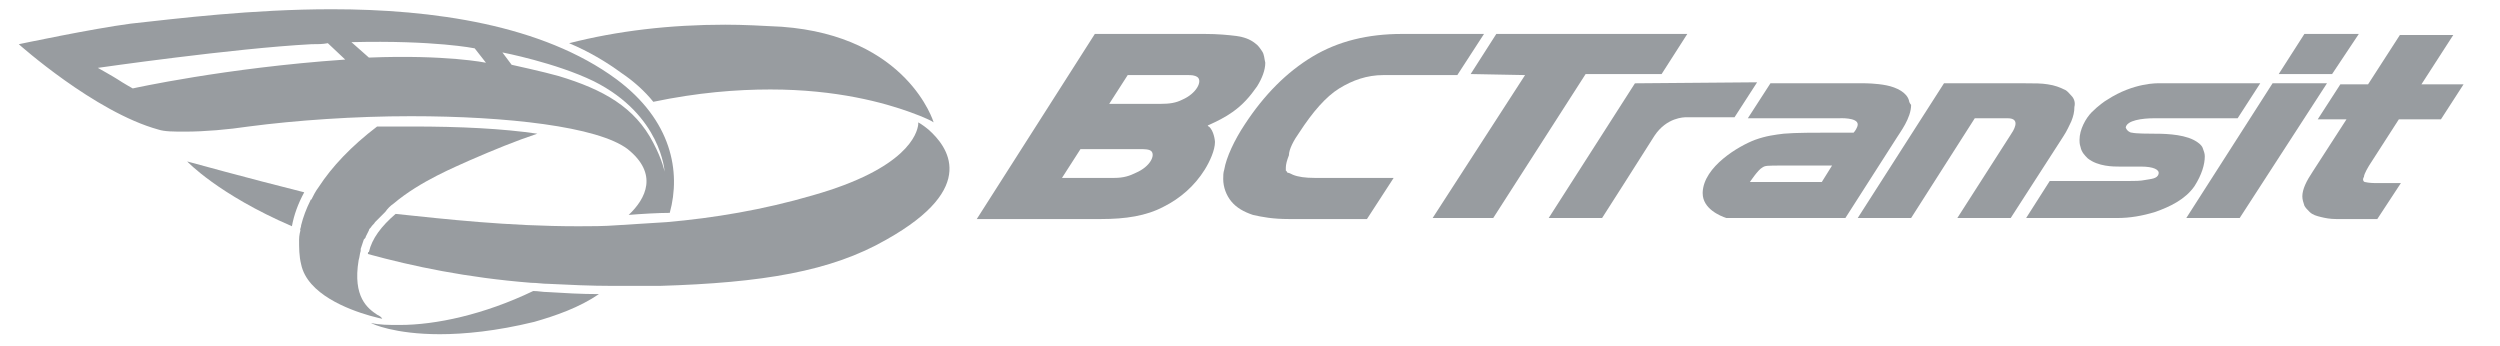
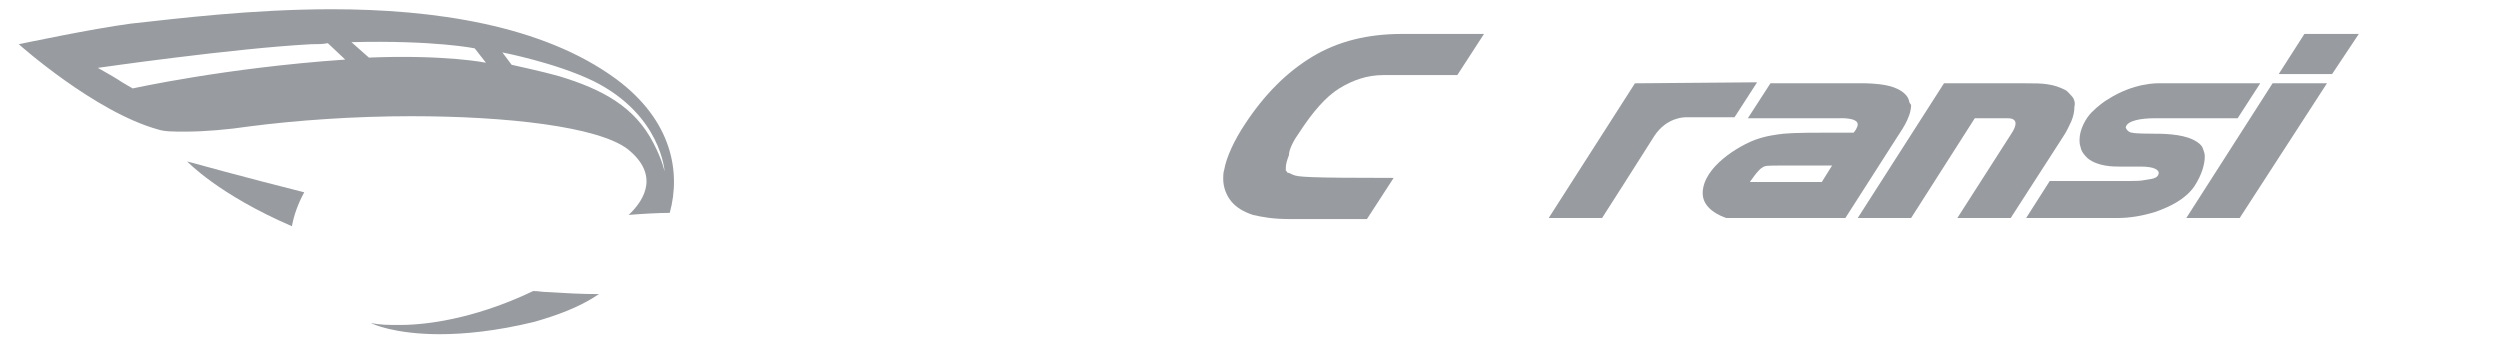
<svg xmlns="http://www.w3.org/2000/svg" width="123" height="17" viewBox="0 0 123 17" fill="none">
  <g clip-path="url(#clip0_4985_62432)">
    <path d="M9.209 7.943C9.209 7.943 12.139 8.753 14.968 9.461C14.665 10.018 14.463 10.574 14.362 11.131C10.725 9.562 9.209 7.943 9.209 7.943Z" fill="#989CA0" />
-     <path d="M35.68 1.215C36.589 1.215 37.498 1.265 38.458 1.316C44.672 1.771 45.935 6.021 45.935 6.021C45.884 5.971 45.48 5.768 44.773 5.515C43.51 5.06 41.186 4.402 37.902 4.402C36.235 4.402 34.316 4.554 32.143 5.009C31.739 4.504 31.184 3.998 30.577 3.593C29.82 3.036 28.961 2.53 28.001 2.126C30.375 1.518 32.952 1.215 35.68 1.215ZM14.816 13.004C14.715 12.599 14.715 12.194 14.715 11.789C14.715 11.587 14.765 11.384 14.816 11.182C14.816 11.233 14.816 11.283 14.765 11.334C14.765 11.233 14.816 11.182 14.816 11.081C14.917 10.676 15.069 10.271 15.271 9.867C15.271 9.867 15.271 9.816 15.321 9.816C15.422 9.614 15.523 9.411 15.675 9.209C16.331 8.197 17.291 7.185 18.554 6.224C19.11 6.224 19.666 6.224 20.272 6.224C22.646 6.224 24.717 6.325 26.435 6.578C25.374 6.932 24.263 7.387 23.101 7.893C22.444 8.197 20.676 8.905 19.363 10.018C19.211 10.12 19.059 10.271 18.958 10.423C18.908 10.474 18.908 10.474 18.857 10.524C18.756 10.626 18.706 10.676 18.605 10.777C18.554 10.828 18.504 10.879 18.453 10.929C18.403 11.03 18.302 11.081 18.251 11.182C18.201 11.233 18.15 11.283 18.15 11.334C18.099 11.435 18.049 11.536 17.998 11.637C17.998 11.688 17.948 11.739 17.898 11.789C17.847 11.941 17.796 12.093 17.746 12.245C17.746 12.295 17.746 12.295 17.746 12.346C17.695 12.498 17.695 12.649 17.645 12.801C17.342 14.623 18.099 15.179 18.554 15.483C18.655 15.533 18.756 15.584 18.807 15.685C18.807 15.685 18.554 15.634 18.201 15.533C17.14 15.23 15.119 14.471 14.816 13.004Z" fill="#989CA0" />
    <path d="M26.284 15.836C24.415 16.292 22.849 16.443 21.637 16.443C19.414 16.443 18.302 15.937 18.252 15.887C18.656 15.988 19.111 15.988 19.666 15.988C21.435 15.988 23.809 15.482 26.234 14.318C26.486 14.318 26.688 14.369 26.941 14.369C27.749 14.42 28.608 14.47 29.467 14.47C28.507 15.128 27.345 15.533 26.284 15.836Z" fill="#989CA0" />
-     <path d="M43.611 11.789C40.883 13.358 37.498 13.914 32.447 14.066C31.941 14.066 31.436 14.066 30.931 14.066H30.881C30.628 14.066 30.375 14.066 30.173 14.066C29.062 14.066 28.001 14.015 26.991 13.965C26.688 13.965 26.435 13.914 26.132 13.914C22.949 13.661 20.322 13.105 18.1 12.498C18.1 12.447 18.1 12.396 18.15 12.396C18.302 11.739 18.756 11.132 19.464 10.524C21.888 10.777 24.97 11.132 28.456 11.132C29.062 11.132 29.719 11.132 30.375 11.081C31.184 11.03 31.992 10.98 32.8 10.929C35.124 10.727 37.549 10.322 39.974 9.614C44.621 8.298 45.127 6.578 45.177 6.123C45.177 6.072 45.177 6.021 45.177 6.021C45.177 6.021 45.379 6.123 45.682 6.376C46.592 7.185 48.208 9.209 43.611 11.789Z" fill="#989CA0" />
    <path d="M30.325 3.896C26.688 1.214 21.282 0.455 16.332 0.455C12.391 0.455 8.754 0.91 6.43 1.163C4.511 1.416 0.924 2.175 0.924 2.175C0.924 2.175 4.662 5.515 7.794 6.375C8.097 6.476 8.552 6.476 9.108 6.476C10.068 6.476 11.229 6.375 12.24 6.223C14.564 5.919 17.443 5.717 20.222 5.717C24.92 5.717 29.416 6.223 30.881 7.336C32.396 8.55 31.79 9.765 30.931 10.574C31.538 10.524 32.396 10.473 32.952 10.473C33.508 8.449 33.053 5.919 30.325 3.896ZM16.938 2.934C11.078 3.339 6.531 4.351 6.531 4.351C6.531 4.351 6.077 4.098 5.774 3.896C5.622 3.794 4.814 3.339 4.814 3.339C4.814 3.339 11.482 2.378 15.321 2.175C15.624 2.175 15.877 2.175 16.13 2.125L16.988 2.934H16.938ZM18.15 2.833L17.291 2.074C21.384 1.973 23.354 2.378 23.354 2.378L23.909 3.086C23.909 3.086 21.939 2.681 18.15 2.833ZM32.144 7.032C31.234 5.262 29.668 4.402 27.496 3.744C26.789 3.541 25.172 3.187 25.172 3.187L24.718 2.58C24.718 2.58 27.345 3.086 29.214 3.997C32.548 5.666 32.699 8.449 32.699 8.449C32.699 8.449 32.598 7.893 32.144 7.032Z" fill="#989CA0" />
-     <path d="M62.1 2.53C61.999 2.378 61.898 2.226 61.747 2.125C61.494 1.923 61.191 1.822 60.838 1.771C60.433 1.721 59.928 1.67 59.272 1.67H53.866L48.057 10.777H54.169C55.382 10.777 56.392 10.625 57.251 10.17C58.059 9.765 58.766 9.158 59.272 8.348C59.524 7.944 59.777 7.387 59.777 6.982C59.777 6.932 59.726 6.426 59.474 6.223C59.423 6.223 59.423 6.173 59.423 6.173C59.878 5.971 60.282 5.768 60.636 5.515C61.141 5.161 61.494 4.756 61.848 4.25C62.1 3.846 62.252 3.441 62.252 3.087C62.202 2.884 62.202 2.682 62.1 2.53ZM58.16 4.908C57.857 5.06 57.554 5.11 57.099 5.11H54.573L55.483 3.694H58.413C58.615 3.694 58.766 3.694 58.918 3.795C59.17 3.997 58.867 4.604 58.16 4.908ZM55.887 8.5C55.584 8.652 55.281 8.753 54.826 8.753H52.25L53.159 7.337H56.089C56.291 7.337 56.544 7.337 56.645 7.438C56.847 7.64 56.594 8.197 55.887 8.5Z" fill="#989CA0" />
-     <path d="M116.559 8.146L118.024 5.87H120.095L121.207 4.149H119.135L120.701 1.721H118.075L116.509 4.149H115.145L114.033 5.87H115.448L113.781 8.45C113.477 8.905 113.275 9.31 113.275 9.664C113.275 9.816 113.326 9.968 113.376 10.12C113.427 10.221 113.528 10.322 113.629 10.423C113.781 10.575 113.983 10.626 114.185 10.676C114.387 10.727 114.639 10.777 114.942 10.777H116.963L118.125 9.006H116.812C116.812 9.006 116.559 9.006 116.357 8.956C116.306 8.956 116.205 8.855 116.306 8.703C116.306 8.551 116.559 8.146 116.559 8.146Z" fill="#989CA0" />
    <path d="M113.376 1.67L112.113 3.643H114.74L116.054 1.67H113.376Z" fill="#989CA0" />
    <path d="M111.81 4.098L107.566 10.726H110.193L114.487 4.098H111.81Z" fill="#989CA0" />
    <path d="M80.439 4.099L76.195 10.727H78.822C78.822 10.727 80.894 7.489 81.399 6.68C82.005 5.769 82.864 5.769 82.965 5.769C83.773 5.769 85.339 5.769 85.339 5.769L86.45 4.049L80.439 4.099Z" fill="#989CA0" />
-     <path d="M73.618 1.67L72.356 3.643L75.033 3.694L70.486 10.726H73.467L78.013 3.643H81.752L83.015 1.67H73.618Z" fill="#989CA0" />
    <path d="M93.925 4.958C93.825 4.553 93.319 4.3 92.814 4.199C92.309 4.098 91.753 4.098 91.753 4.098H87.106L85.994 5.818H90.49C90.49 5.818 91.4 5.767 91.4 6.121C91.4 6.273 91.248 6.476 91.198 6.526C91.147 6.526 90.642 6.526 90.137 6.526C89.379 6.526 88.318 6.526 87.762 6.577C87.358 6.627 86.904 6.678 86.348 6.88C85.54 7.184 83.822 8.196 83.772 9.461V9.511C83.772 10.27 84.63 10.624 84.933 10.726H90.793L93.319 6.779C93.471 6.526 94.027 5.818 94.027 5.16C93.976 5.11 93.925 5.008 93.925 4.958ZM89.632 8.955H86.095C86.095 8.955 86.499 8.348 86.701 8.246C86.853 8.145 86.904 8.145 87.762 8.145H90.137L89.632 8.955Z" fill="#989CA0" />
    <path d="M101.908 4.705C101.807 4.604 101.706 4.452 101.554 4.401C101.352 4.3 101.1 4.199 100.746 4.148C100.443 4.098 100.089 4.098 99.635 4.098H95.644L91.4 10.726H94.027L97.159 5.818H98.776C99.483 5.818 99.028 6.476 98.927 6.627L96.301 10.726H98.927L101.504 6.729C101.706 6.425 101.807 6.172 101.908 5.97C102.009 5.717 102.06 5.514 102.06 5.261C102.11 5.059 102.06 4.857 101.908 4.705Z" fill="#989CA0" />
    <path d="M106 5.818H110.092L111.204 4.098H106.202C106.202 4.098 104.99 4.048 103.676 4.908C103.575 4.958 103.222 5.211 102.919 5.515C102.616 5.818 102.312 6.375 102.312 6.881C102.312 6.982 102.312 7.083 102.363 7.235C102.413 7.488 102.565 7.64 102.717 7.792C103.222 8.196 103.98 8.196 104.283 8.196C104.333 8.196 104.889 8.196 105.344 8.196C105.95 8.196 106.253 8.348 106.202 8.551C106.152 8.804 105.798 8.804 105.546 8.854C105.293 8.905 105.04 8.905 104.737 8.905C104.485 8.905 100.847 8.905 100.847 8.905L99.686 10.726H104.182C104.788 10.726 105.394 10.625 106.051 10.423C106.758 10.17 107.516 9.815 107.97 9.158C108.324 8.601 108.476 8.095 108.476 7.69C108.476 7.539 108.425 7.438 108.375 7.286C108.324 7.134 108.122 6.982 107.92 6.881C107.314 6.577 106.354 6.577 105.899 6.577C105.748 6.577 105.091 6.577 104.889 6.527C104.788 6.527 104.636 6.426 104.586 6.274C104.636 5.92 105.394 5.818 106 5.818Z" fill="#989CA0" />
-     <path d="M63.92 6.527C64.577 5.515 65.233 4.756 65.89 4.351C66.547 3.947 67.254 3.694 68.062 3.694H71.7L73.013 1.67H68.972C67.305 1.67 65.84 2.024 64.577 2.783C63.314 3.542 62.202 4.655 61.242 6.122C60.737 6.881 60.333 7.741 60.232 8.348C60.182 8.5 60.182 8.652 60.182 8.804C60.182 9.209 60.333 9.613 60.586 9.917C60.838 10.22 61.192 10.423 61.647 10.575C62.101 10.676 62.606 10.777 63.415 10.777H67.254L68.568 8.753H64.678C64.223 8.753 63.869 8.703 63.617 8.601C63.516 8.551 63.415 8.5 63.364 8.5C63.314 8.5 63.314 8.399 63.263 8.399C63.263 8.348 63.263 8.298 63.263 8.247C63.263 8.096 63.314 7.893 63.415 7.64C63.415 7.337 63.667 6.881 63.92 6.527Z" fill="#989CA0" />
+     <path d="M63.92 6.527C64.577 5.515 65.233 4.756 65.89 4.351C66.547 3.947 67.254 3.694 68.062 3.694H71.7L73.013 1.67H68.972C67.305 1.67 65.84 2.024 64.577 2.783C63.314 3.542 62.202 4.655 61.242 6.122C60.737 6.881 60.333 7.741 60.232 8.348C60.182 8.5 60.182 8.652 60.182 8.804C60.182 9.209 60.333 9.613 60.586 9.917C60.838 10.22 61.192 10.423 61.647 10.575C62.101 10.676 62.606 10.777 63.415 10.777H67.254L68.568 8.753C64.223 8.753 63.869 8.703 63.617 8.601C63.516 8.551 63.415 8.5 63.364 8.5C63.314 8.5 63.314 8.399 63.263 8.399C63.263 8.348 63.263 8.298 63.263 8.247C63.263 8.096 63.314 7.893 63.415 7.64C63.415 7.337 63.667 6.881 63.92 6.527Z" fill="#989CA0" />
  </g>
  <defs>
    <clipPath id="clip0_4985_62432">
      <rect width="122" height="17" fill="white" transform="translate(0.166)" />
    </clipPath>
  </defs>
</svg>